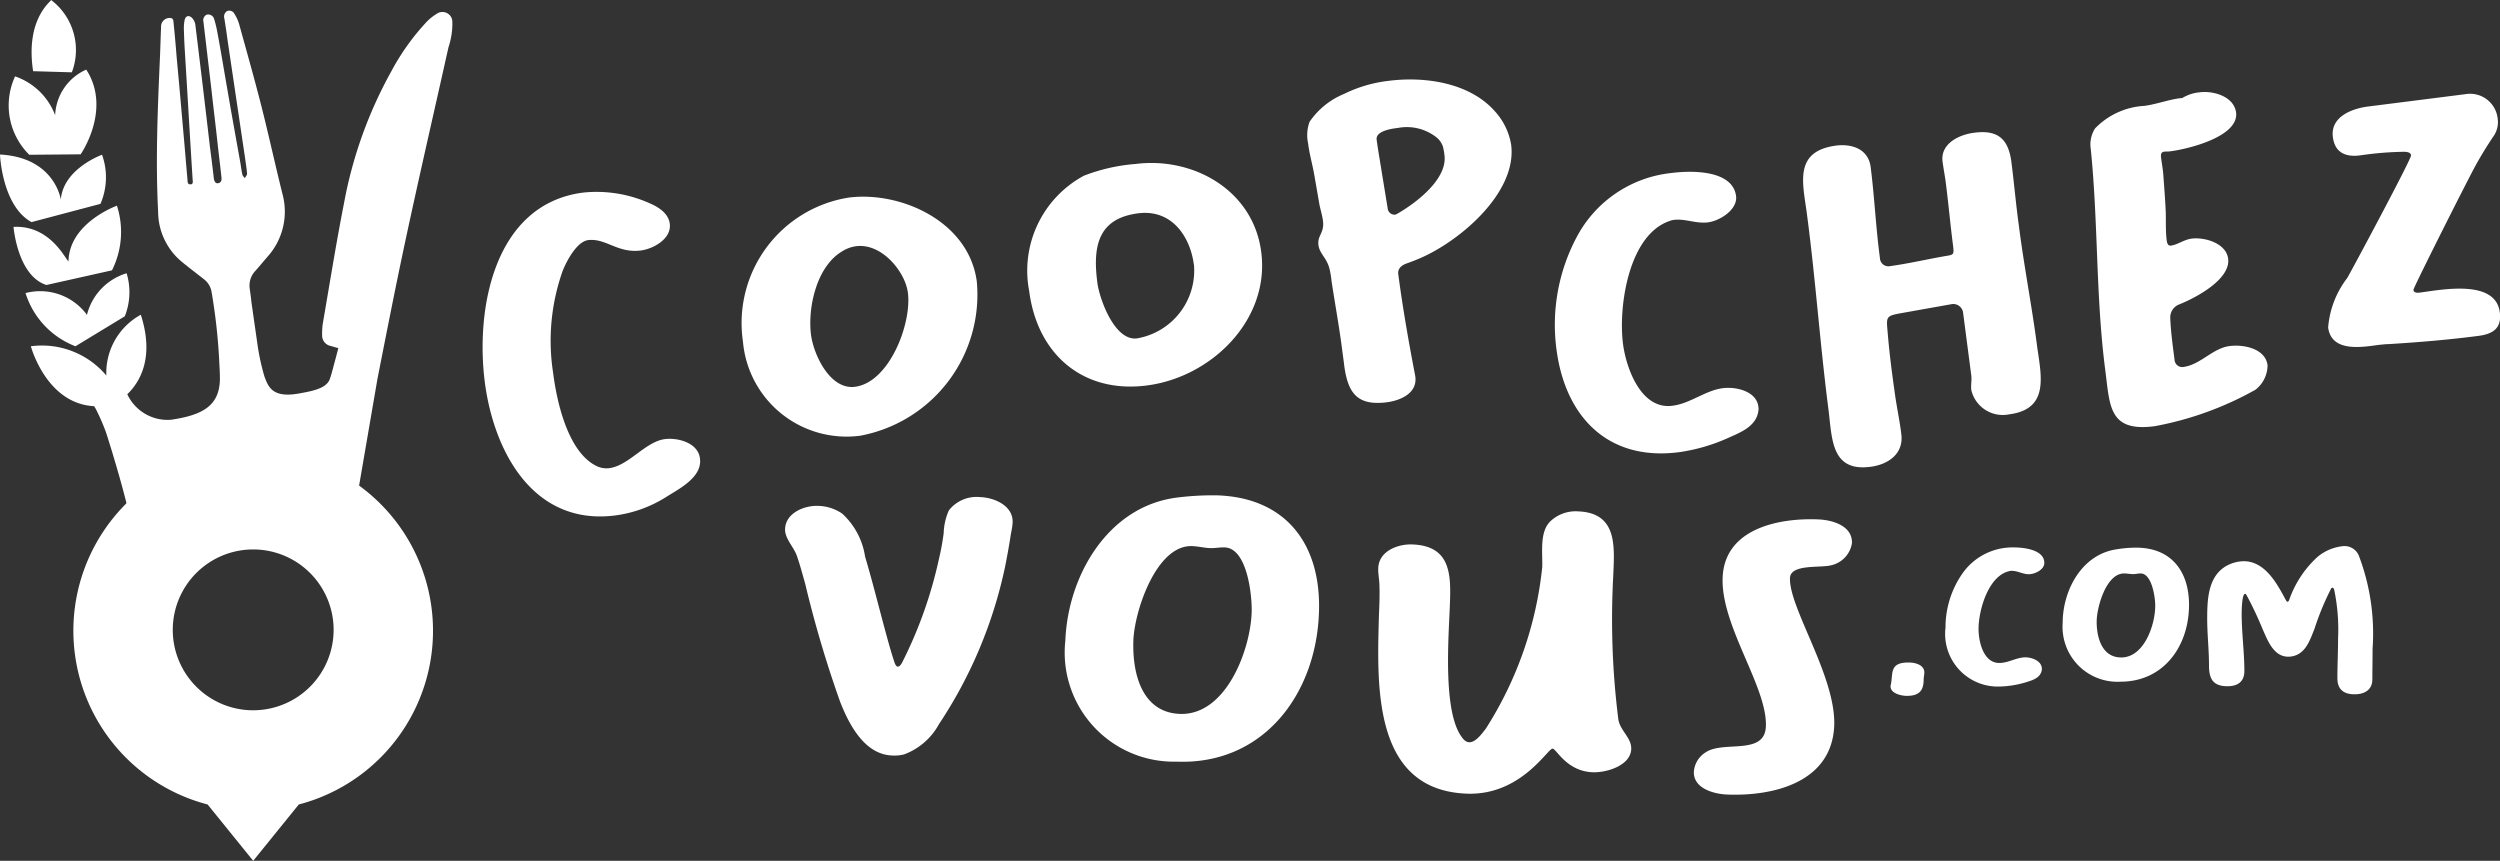
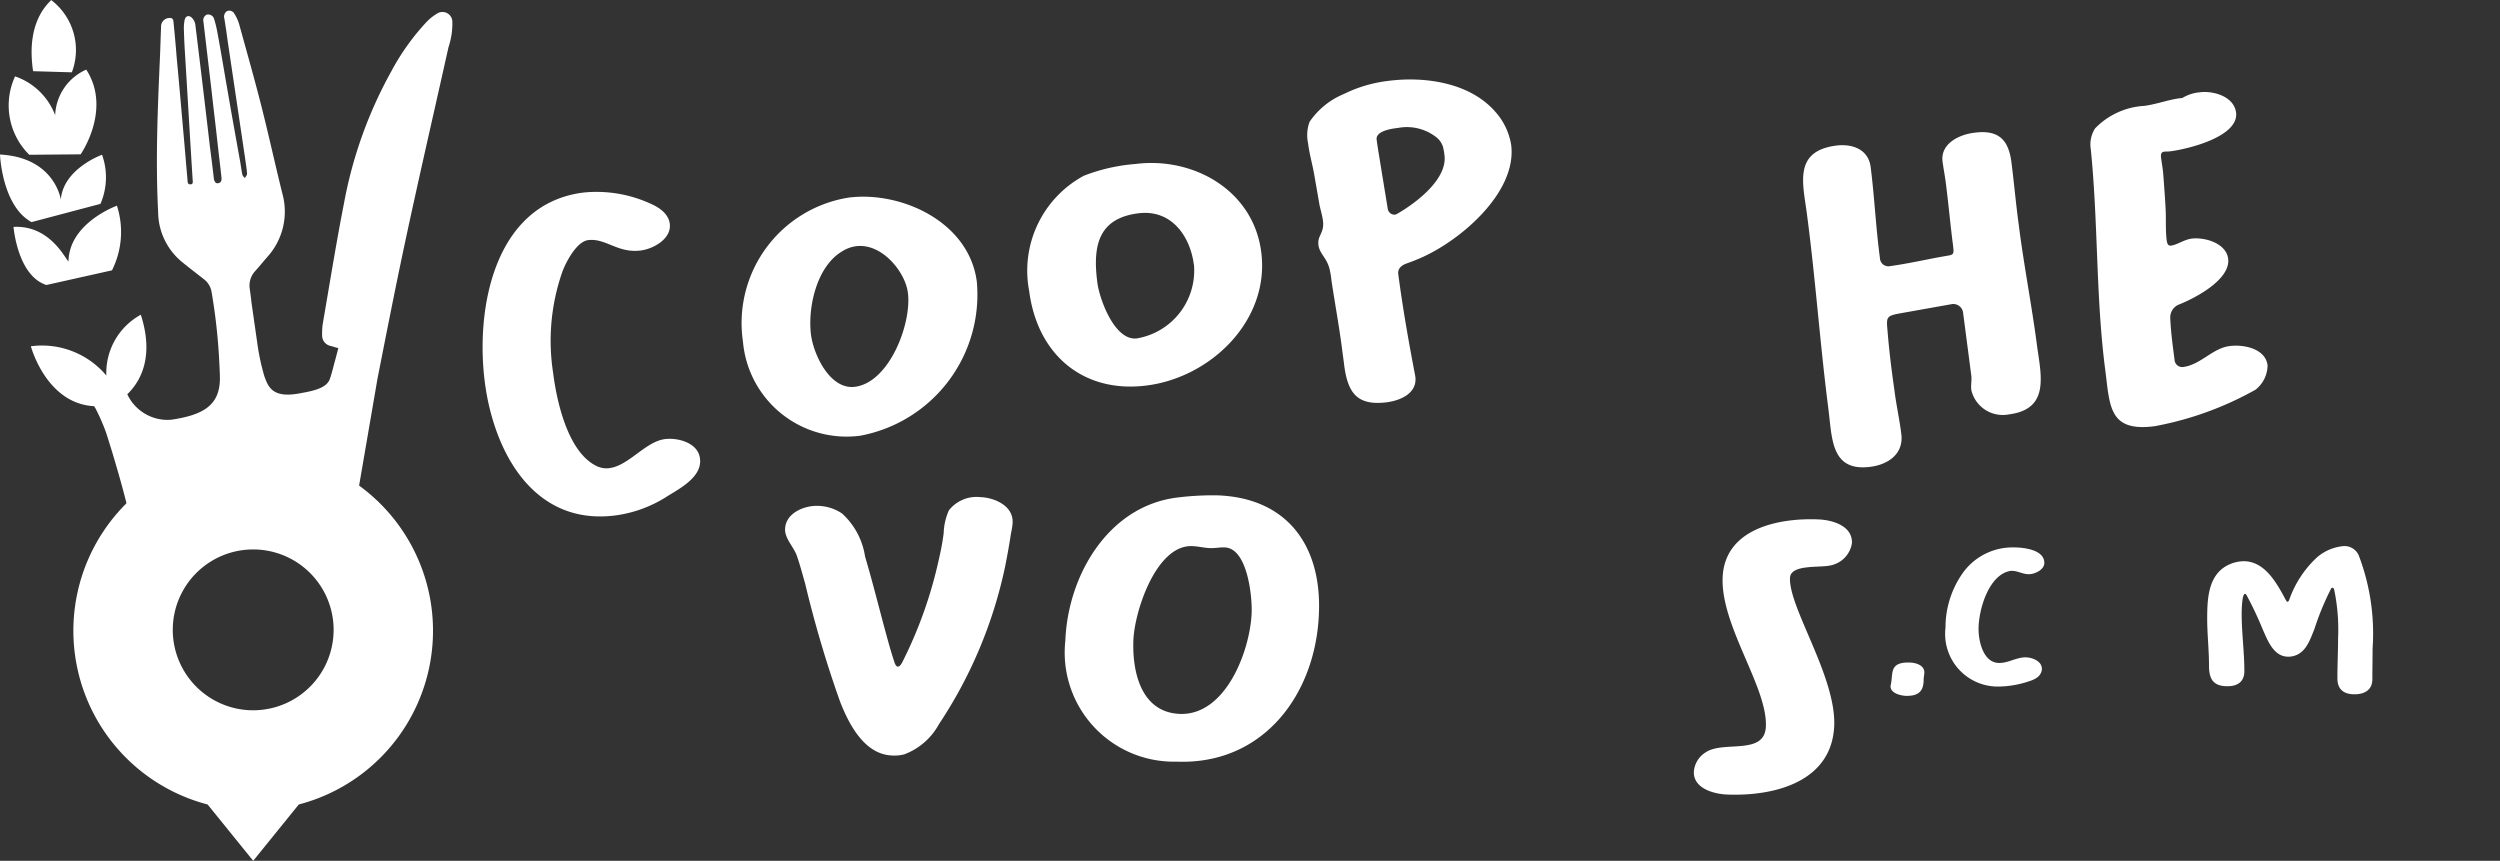
<svg xmlns="http://www.w3.org/2000/svg" width="126.138" height="43.432" viewBox="0 0 126.138 43.432">
  <rect x="0" y="0" width="126.138" height="43.432" fill="#333333" stroke="none" />
  <g id="Groupe_5801" data-name="Groupe 5801" transform="translate(0)">
    <g id="Groupe_5779" data-name="Groupe 5779" transform="translate(1.557 0.538)">
      <path id="Tracé_9391" data-name="Tracé 9391" d="M22.637,1.049a.5.5,0,0,0-.784-.421A2.575,2.575,0,0,0,21.375,1a11.744,11.744,0,0,0-1.819,2.535,21.789,21.789,0,0,0-2.376,6.6c-.4,2.035-.727,4.081-1.08,6.127a3.5,3.5,0,0,0-.034.6.533.533,0,0,0,.409.523c.136.034.261.08.409.114-.023.08-.034.148-.057.216-.068.273-.148.546-.216.818-.034.114-.08.307-.148.5-.125.4-.6.568-1.228.693-.136.023-.284.057-.443.08h0c-1.273.2-1.455-.4-1.637-.875a11.429,11.429,0,0,1-.352-1.625L12.5,15.189c-.023-.239-.057-.477-.091-.716a1.075,1.075,0,0,1,.261-.841c.216-.239.421-.489.625-.727a3.4,3.4,0,0,0,.773-3.171c-.352-1.409-.659-2.819-1.012-4.228-.364-1.455-.773-2.887-1.171-4.331A2.029,2.029,0,0,0,11.645.64.292.292,0,0,0,11.259.5a.334.334,0,0,0-.125.375c.057.364.114.716.159,1.08l.887,5.967c.034.261.08.523.1.784,0,.068-.08.148-.114.216-.045-.057-.114-.114-.125-.182-.045-.193-.068-.4-.1-.591-.227-1.262-.455-2.523-.671-3.785-.159-.909-.307-1.819-.477-2.728a5.714,5.714,0,0,0-.182-.762.312.312,0,0,0-.364-.2.306.306,0,0,0-.17.352L10.486,4.5c.091.83.193,1.648.284,2.478.068.637.148,1.262.216,1.9.023.182-.034.273-.159.3s-.2-.068-.227-.25c-.057-.523-.125-1.046-.193-1.569q-.358-3.086-.739-6.183a.64.64,0,0,0-.159-.33c-.17-.17-.341-.114-.386.125a2.254,2.254,0,0,0-.034.4c.011.352.023.7.045,1.057.136,2.194.261,4.4.4,6.593.011.1.023.216-.114.216s-.136-.1-.148-.2V8.983c-.068-.739-.125-1.478-.193-2.216C8.963,5.448,8.849,4.118,8.724,2.8c-.045-.591-.1-1.182-.159-1.773-.011-.159-.091-.2-.25-.182A.431.431,0,0,0,7.94,1.3c-.023.511-.034,1.023-.057,1.534-.114,2.6-.227,5.194-.091,7.8a3.289,3.289,0,0,0,1.182,2.5c.364.3.75.591,1.125.887a1.017,1.017,0,0,1,.386.625,29.42,29.42,0,0,1,.4,3.728c.011.2.023.421.023.625v.1c-.034,1.353-.943,1.785-2.444,2.012a2.237,2.237,0,0,1-2.228-1.284h0c.648-.625,1.375-1.864.682-4.012a3.343,3.343,0,0,0-1.739,3.069A4.243,4.243,0,0,0,1.37,17.406s.773,2.9,3.194,3.023c.023.045.057.091.08.136h0a10.164,10.164,0,0,1,.5,1.137c.023.057.148.455.341,1.08L5.439,22.6l-.011-.034.011.034.045.182c.193.648.455,1.523.7,2.5.045.159.08.33.125.5H17.7l1.159-6.74h0c.455-2.307.909-4.626,1.4-6.922.7-3.274,1.455-6.536,2.182-9.8A3.767,3.767,0,0,0,22.637,1.049ZM5.439,22.543Z" transform="translate(-1.37 -0.473)" fill="#fff" />
    </g>
    <g id="Groupe_5780" data-name="Groupe 5780" transform="translate(0.682 10.378)">
      <path id="Tracé_9392" data-name="Tracé 9392" d="M2.26,13.131l3.308-.739a4.319,4.319,0,0,0,.25-3.262s-2.41.864-2.444,2.808C3.248,11.892,2.475,10.1.6,10.2.6,10.187.793,12.665,2.26,13.131Z" transform="translate(-0.6 -9.13)" fill="#fff" />
    </g>
    <g id="Groupe_5781" data-name="Groupe 5781" transform="translate(1.284 13.788)">
-       <path id="Tracé_9393" data-name="Tracé 9393" d="M3.653,15.813,6.143,14.3a3.282,3.282,0,0,0,.091-2.171,2.929,2.929,0,0,0-2,2.1,2.926,2.926,0,0,0-3.1-1.1A4.224,4.224,0,0,0,3.653,15.813Z" transform="translate(-1.13 -12.13)" fill="#fff" />
-     </g>
+       </g>
    <g id="Groupe_5782" data-name="Groupe 5782" transform="translate(0 7.797)">
      <path id="Tracé_9394" data-name="Tracé 9394" d="M1.591,10.27l3.478-.921a3.381,3.381,0,0,0,.08-2.478s-1.955.7-2.08,2.262c0,0-.3-2.126-3.069-2.273C0,6.871.1,9.452,1.591,10.27Z" transform="translate(0 -6.86)" fill="#fff" />
    </g>
    <g id="Groupe_5783" data-name="Groupe 5783" transform="translate(0.435 3.512)">
      <path id="Tracé_9395" data-name="Tracé 9395" d="M4.017,7.364S5.6,5.1,4.3,3.09a2.63,2.63,0,0,0-1.569,2.3A3.314,3.314,0,0,0,.709,3.431a3.5,3.5,0,0,0,.716,3.956Z" transform="translate(-0.383 -3.09)" fill="#fff" />
    </g>
    <g id="Groupe_5784" data-name="Groupe 5784" transform="translate(1.594)">
      <path id="Tracé_9396" data-name="Tracé 9396" d="M3.434,3.649A3.169,3.169,0,0,0,2.389,0c-.023.091-1.307.978-.909,3.592Z" transform="translate(-1.403)" fill="#fff" />
    </g>
    <path id="Tracé_9397" data-name="Tracé 9397" d="M12.33,20.03a9.058,9.058,0,0,0-2.3,17.823l2.3,2.842,2.3-2.842a9.058,9.058,0,0,0-2.3-17.823Zm0,13.071a4.058,4.058,0,1,1,4.058-4.058A4.06,4.06,0,0,1,12.33,33.1Z" transform="translate(0.445 2.737)" fill="#fff" />
    <g id="Groupe_5785" data-name="Groupe 5785" transform="translate(39.611 25.084)">
      <path id="Tracé_9398" data-name="Tracé 9398" d="M40.738,30.447a21.828,21.828,0,0,0,1.875-5.263,12.948,12.948,0,0,0,.239-1.3,3.026,3.026,0,0,1,.261-1.148,1.771,1.771,0,0,1,1.569-.671c.727.023,1.682.432,1.648,1.284-.011.261-.08.489-.114.75-.08.511-.171,1-.273,1.512a22.837,22.837,0,0,1-3.33,7.911,3.319,3.319,0,0,1-1.75,1.523,1.947,1.947,0,0,1-.625.057c-1.387-.057-2.171-1.58-2.614-2.717a57.653,57.653,0,0,1-1.762-5.956c-.136-.477-.261-.955-.421-1.409s-.614-.864-.591-1.353c.034-.8.966-1.182,1.648-1.159a2.242,2.242,0,0,1,1.228.386,3.675,3.675,0,0,1,1.159,2.171c.341,1.148.637,2.319.943,3.467.17.625.341,1.273.546,1.887.023.068.08.193.159.2C40.647,30.618,40.692,30.5,40.738,30.447Z" transform="translate(-34.849 -22.068)" fill="#fff" />
    </g>
    <g id="Groupe_5786" data-name="Groupe 5786" transform="translate(53.746 24.99)">
      <path id="Tracé_9399" data-name="Tracé 9399" d="M47.291,29.322c.125-3.274,2.148-6.774,5.615-7.218a14.1,14.1,0,0,1,2.08-.114c3.535.136,5.24,2.58,5.1,5.956-.159,4.1-2.819,7.65-7.184,7.479A5.508,5.508,0,0,1,47.291,29.322Zm3.433,0c-.057,1.6.4,3.615,2.341,3.694,2.307.091,3.546-3.16,3.626-5.092.034-.852-.216-3.262-1.353-3.308-.261-.011-.489.045-.75.034-.3-.011-.6-.091-.9-.1C51.871,24.48,50.769,27.867,50.723,29.322Z" transform="translate(-47.285 -21.986)" fill="#fff" />
    </g>
    <g id="Groupe_5787" data-name="Groupe 5787" transform="translate(69.539 25.8)">
-       <path id="Tracé_9400" data-name="Tracé 9400" d="M65.647,36.942c-4.774-.182-4.524-5.49-4.433-8.98.023-.534.045-1.068.023-1.6-.011-.261-.068-.534-.057-.8.034-.875,1.012-1.228,1.739-1.193,1.944.08,1.932,1.557,1.875,3.046-.057,1.6-.375,5.433.625,6.706.409.568.887-.057,1.193-.466A18.7,18.7,0,0,0,69.455,25.5c.023-.7-.148-1.762.409-2.3a1.852,1.852,0,0,1,1.409-.5c2.012.08,1.819,1.83,1.762,3.285a40.336,40.336,0,0,0,.261,7.229c.1.557.671.921.648,1.478-.034.83-1.228,1.193-1.932,1.171-1.33-.045-1.841-1.182-2.035-1.193C69.739,34.646,68.387,37.045,65.647,36.942Z" transform="translate(-61.179 -22.698)" fill="#fff" />
-     </g>
+       </g>
    <g id="Groupe_5788" data-name="Groupe 5788" transform="translate(85.464 26.204)">
      <path id="Tracé_9401" data-name="Tracé 9401" d="M82.271,33.461c-.114,2.842-3.023,3.569-5.388,3.478-.682-.023-1.728-.307-1.694-1.159A1.263,1.263,0,0,1,75.8,34.8c.9-.591,2.967.182,3.023-1.3.08-1.989-2.273-5.058-2.182-7.5.091-2.478,2.819-3.023,4.808-2.944.7.023,1.75.307,1.716,1.2a1.356,1.356,0,0,1-1.046,1.114c-.523.148-2.057-.08-2.08.648C79.987,27.528,82.362,30.983,82.271,33.461Z" transform="translate(-75.189 -23.054)" fill="#fff" />
    </g>
    <g id="Groupe_5789" data-name="Groupe 5789" transform="translate(24.35 9.675)">
      <path id="Tracé_9402" data-name="Tracé 9402" d="M30.74,23.877a6.4,6.4,0,0,1-2.614.966c-4.137.534-6.138-3.205-6.593-6.729-.477-3.717.477-8.98,4.956-9.559a6.538,6.538,0,0,1,3.353.534c.432.182.955.5,1.023,1.034.1.762-.83,1.273-1.466,1.353-1.171.148-1.762-.637-2.66-.523-.568.08-1.091,1.068-1.284,1.569a10.557,10.557,0,0,0-.477,5.115c.182,1.444.727,3.921,2.114,4.672a1.144,1.144,0,0,0,.727.148c.978-.125,1.819-1.341,2.808-1.466.659-.08,1.671.193,1.762.978C32.513,22.888,31.4,23.468,30.74,23.877Z" transform="translate(-21.422 -8.512)" fill="#fff" />
    </g>
    <g id="Groupe_5790" data-name="Groupe 5790" transform="translate(37.431 9.924)">
      <path id="Tracé_9403" data-name="Tracé 9403" d="M44.785,13.015a7.239,7.239,0,0,1-5.876,7.775,5.247,5.247,0,0,1-5.922-4.74,6.41,6.41,0,0,1,5.342-7.275C40.955,8.446,44.387,9.98,44.785,13.015Zm-3.478.557c-.159-1.25-1.807-3.092-3.376-2.046-1.239.784-1.682,2.808-1.512,4.171.136,1.023.966,2.785,2.216,2.626C40.386,18.1,41.512,15.106,41.307,13.572Z" transform="translate(-32.931 -8.731)" fill="#fff" />
    </g>
    <g id="Groupe_5791" data-name="Groupe 5791" transform="translate(51.876 8.224)">
      <path id="Tracé_9404" data-name="Tracé 9404" d="M57.4,11.73c.443,3.421-2.512,6.308-5.763,6.729-3.228.421-5.535-1.569-5.945-4.763a5.441,5.441,0,0,1,2.762-5.82,9.131,9.131,0,0,1,2.6-.591C53.994,6.911,57.007,8.627,57.4,11.73Zm-3.4.637c-.17-1.364-1.08-2.819-2.819-2.592-2,.261-2.3,1.637-2.046,3.524.1.762.852,2.933,2,2.785A3.473,3.473,0,0,0,54.006,12.367Z" transform="translate(-45.64 -7.235)" fill="#fff" />
    </g>
    <g id="Groupe_5792" data-name="Groupe 5792" transform="translate(65.962 4.009)">
      <path id="Tracé_9405" data-name="Tracé 9405" d="M58.143,5.667a3.888,3.888,0,0,1,1.739-1.409A6.824,6.824,0,0,1,62.11,3.6c1.83-.239,4.092.08,5.376,1.523a3.3,3.3,0,0,1,.83,1.7c.318,2.467-2.739,5-4.8,5.808-.159.068-.352.136-.511.193-.227.091-.421.25-.386.523.227,1.716.523,3.41.852,5.115l.011.068c.1.83-.75,1.193-1.432,1.284-1.512.193-1.978-.477-2.16-1.875-.034-.3-.08-.591-.114-.875-.148-1.125-.352-2.239-.523-3.364a4.558,4.558,0,0,0-.091-.568c-.125-.591-.511-.8-.568-1.239-.068-.511.307-.6.227-1.239-.034-.25-.114-.523-.171-.773l-.261-1.5c-.091-.546-.25-1.068-.318-1.625A1.976,1.976,0,0,1,58.143,5.667Zm4.444,4.626c.909-.523,2.523-1.728,2.364-2.944a3.024,3.024,0,0,0-.08-.443,1.031,1.031,0,0,0-.364-.489,2.417,2.417,0,0,0-1.91-.443c-.3.034-1.125.148-1.068.591.068.511.159,1.012.239,1.523l.318,1.944a.35.35,0,0,0,.364.318A.437.437,0,0,0,62.588,10.293Z" transform="translate(-58.032 -3.527)" fill="#fff" />
    </g>
    <g id="Groupe_5799" data-name="Groupe 5799" transform="translate(78.451 4.644)">
      <g id="Groupe_5798" data-name="Groupe 5798">
        <g id="Groupe_5797" data-name="Groupe 5797">
          <g id="Groupe_5793" data-name="Groupe 5793" transform="translate(0 4.025)">
-             <path id="Tracé_9406" data-name="Tracé 9406" d="M69.1,16.576a9.416,9.416,0,0,1,1-5.615,6.126,6.126,0,0,1,4.8-3.274c.955-.125,3.08-.182,3.262,1.159.091.682-.807,1.25-1.409,1.33s-1.148-.193-1.716-.125a.834.834,0,0,0-.227.057c-2.069.7-2.592,4.308-2.353,6.195.159,1.228.909,3.342,2.5,3.126.909-.114,1.648-.773,2.546-.887.659-.08,1.682.148,1.785.932a.4.4,0,0,0,.011.08c-.023.864-.841,1.193-1.512,1.489a9.118,9.118,0,0,1-2.478.727C71.714,22.248,69.543,20,69.1,16.576Z" transform="translate(-69.02 -7.627)" fill="#fff" />
-           </g>
+             </g>
          <g id="Groupe_5794" data-name="Groupe 5794" transform="translate(12.524 2.021)">
            <path id="Tracé_9407" data-name="Tracé 9407" d="M87.133,12.134c.523-.091.534-.045.466-.6-.136-1.046-.227-2.1-.364-3.149-.045-.341-.114-.693-.159-1.034-.114-.909.841-1.364,1.6-1.455,1.193-.159,1.728.318,1.875,1.489.136,1.057.227,2.126.375,3.194.25,1.978.637,3.956.9,5.933.193,1.523.727,3.319-1.387,3.592a1.629,1.629,0,0,1-1.91-1.216c-.034-.239.023-.477,0-.716l-.421-3.228a.5.5,0,0,0-.568-.4L84.985,15c-.762.136-.75.182-.682.932.08.978.2,1.955.341,2.933.091.739.261,1.5.352,2.239.125,1-.671,1.534-1.557,1.648-2.012.261-1.932-1.455-2.126-2.944-.421-3.274-.648-6.547-1.08-9.809-.2-1.546-.693-3.171,1.478-3.455.807-.1,1.625.182,1.739,1.091.193,1.523.261,3.058.466,4.581a.428.428,0,0,0,.523.409C85.348,12.5,86.235,12.293,87.133,12.134Z" transform="translate(-80.039 -5.864)" fill="#fff" />
          </g>
          <g id="Groupe_5795" data-name="Groupe 5795" transform="translate(27.031)">
            <path id="Tracé_9408" data-name="Tracé 9408" d="M101.12,19.106a16.477,16.477,0,0,1-5.092,1.841c-2.319.3-2.251-1.023-2.489-2.853-.477-3.671-.352-7.422-.727-11.116a1.5,1.5,0,0,1,.216-1.057,3.744,3.744,0,0,1,2.489-1.137C96.13,4.7,96.71,4.477,97.3,4.4l.125-.011A2.042,2.042,0,0,1,98.3,4.1c.682-.091,1.728.2,1.841,1.012.159,1.228-2.432,1.853-3.33,1.966-.239.034-.5-.068-.455.3.034.3.091.568.114.875.045.648.1,1.284.125,1.932.011.455-.011.932.045,1.375.023.148.057.3.227.273.318-.045.648-.3,1.034-.352.659-.08,1.739.227,1.841,1.012.136,1.046-1.66,1.989-2.467,2.307a.7.7,0,0,0-.455.648c.023.7.125,1.432.216,2.137a.39.39,0,0,0,.432.375c.887-.114,1.478-.943,2.341-1.057.7-.091,1.807.114,1.921.966A1.572,1.572,0,0,1,101.12,19.106Z" transform="translate(-92.802 -4.086)" fill="#fff" />
          </g>
          <g id="Groupe_5796" data-name="Groupe 5796" transform="translate(38.999 0.093)">
-             <path id="Tracé_9409" data-name="Tracé 9409" d="M110.275,4.182A1.4,1.4,0,0,1,111.9,5.4a1.245,1.245,0,0,1-.227.932c-.307.455-.591.921-.852,1.387-.318.557-3.183,6.24-3.171,6.342.023.148.193.148.3.136,1.125-.148,3.842-.693,4.058.989.114.852-.4,1.114-1.137,1.2-1.489.193-3,.318-4.5.409-.148,0-.3.023-.443.034-.852.114-2.41.4-2.58-.875a4.706,4.706,0,0,1,.966-2.5c.33-.58,3.239-6.013,3.217-6.183-.023-.148-.171-.17-.307-.182a16.557,16.557,0,0,0-2.262.182c-.7.091-1.273-.114-1.375-.921-.136-1.023.955-1.444,1.785-1.546Z" transform="translate(-103.331 -4.168)" fill="#fff" />
-           </g>
+             </g>
        </g>
      </g>
    </g>
    <g id="Groupe_5800" data-name="Groupe 5800" transform="translate(95.388 27.552)">
      <path id="Tracé_9410" data-name="Tracé 9410" d="M85.625,29.91c0,.114-.034.239-.034.352,0,.591-.25.83-.852.83-.284,0-.818-.125-.818-.477a.193.193,0,0,1,.011-.08c.125-.546-.091-1.125.875-1.125C85.125,29.4,85.625,29.512,85.625,29.91Z" transform="translate(-83.92 -23.534)" fill="#fff" />
      <path id="Tracé_9411" data-name="Tracé 9411" d="M86.36,28.346a4.757,4.757,0,0,1,.852-2.728A3.085,3.085,0,0,1,89.8,24.3c.477,0,1.546.1,1.546.784,0,.341-.477.568-.784.568s-.557-.17-.852-.17a.351.351,0,0,0-.114.011c-1.068.216-1.569,1.966-1.569,2.921,0,.625.239,1.716,1.046,1.716.466,0,.864-.284,1.319-.284.33,0,.83.182.83.58v.045c-.068.432-.489.534-.852.648a4.959,4.959,0,0,1-1.273.2A2.657,2.657,0,0,1,86.36,28.346Z" transform="translate(-83.587 -24.232)" fill="#fff" />
-       <path id="Tracé_9412" data-name="Tracé 9412" d="M91.56,28.118c0-1.637.943-3.433,2.671-3.717a6.249,6.249,0,0,1,1.034-.091c1.773,0,2.671,1.193,2.671,2.887,0,2.057-1.262,3.876-3.455,3.876A2.771,2.771,0,0,1,91.56,28.118Zm1.716-.068c0,.807.273,1.8,1.239,1.8,1.159,0,1.716-1.648,1.716-2.614,0-.432-.171-1.625-.739-1.625-.125,0-.25.034-.375.034-.148,0-.3-.034-.455-.034C93.754,25.606,93.276,27.322,93.276,28.05Z" transform="translate(-82.876 -24.23)" fill="#fff" />
      <path id="Tracé_9413" data-name="Tracé 9413" d="M102.129,26.911a5.3,5.3,0,0,1,1.4-2.114,2.387,2.387,0,0,1,1.341-.557.785.785,0,0,1,.75.466,11.045,11.045,0,0,1,.7,4.717c0,.511-.011,1.023-.011,1.534,0,.546-.4.762-.9.762-.546,0-.864-.25-.864-.807,0-.671.034-1.341.034-2.012a9.817,9.817,0,0,0-.193-2.444c-.011-.045-.034-.114-.091-.114s-.08.057-.091.091a13.8,13.8,0,0,0-.818,1.989c-.25.625-.477,1.341-1.262,1.4h-.057c-.739,0-1.034-.807-1.284-1.364a18.2,18.2,0,0,0-.807-1.716c-.023-.034-.045-.091-.091-.091-.159,0-.17.864-.17,1.012,0,.966.136,1.921.136,2.887,0,.534-.341.762-.852.762-.739,0-.932-.386-.932-1.046,0-.8-.091-1.58-.091-2.353,0-1.023.045-2.251,1.1-2.739a1.848,1.848,0,0,1,.739-.17c1.08,0,1.682,1.125,2.126,1.955.023.034.045.091.091.091S102.117,26.957,102.129,26.911Z" transform="translate(-81.999 -24.24)" fill="#fff" />
    </g>
  </g>
</svg>